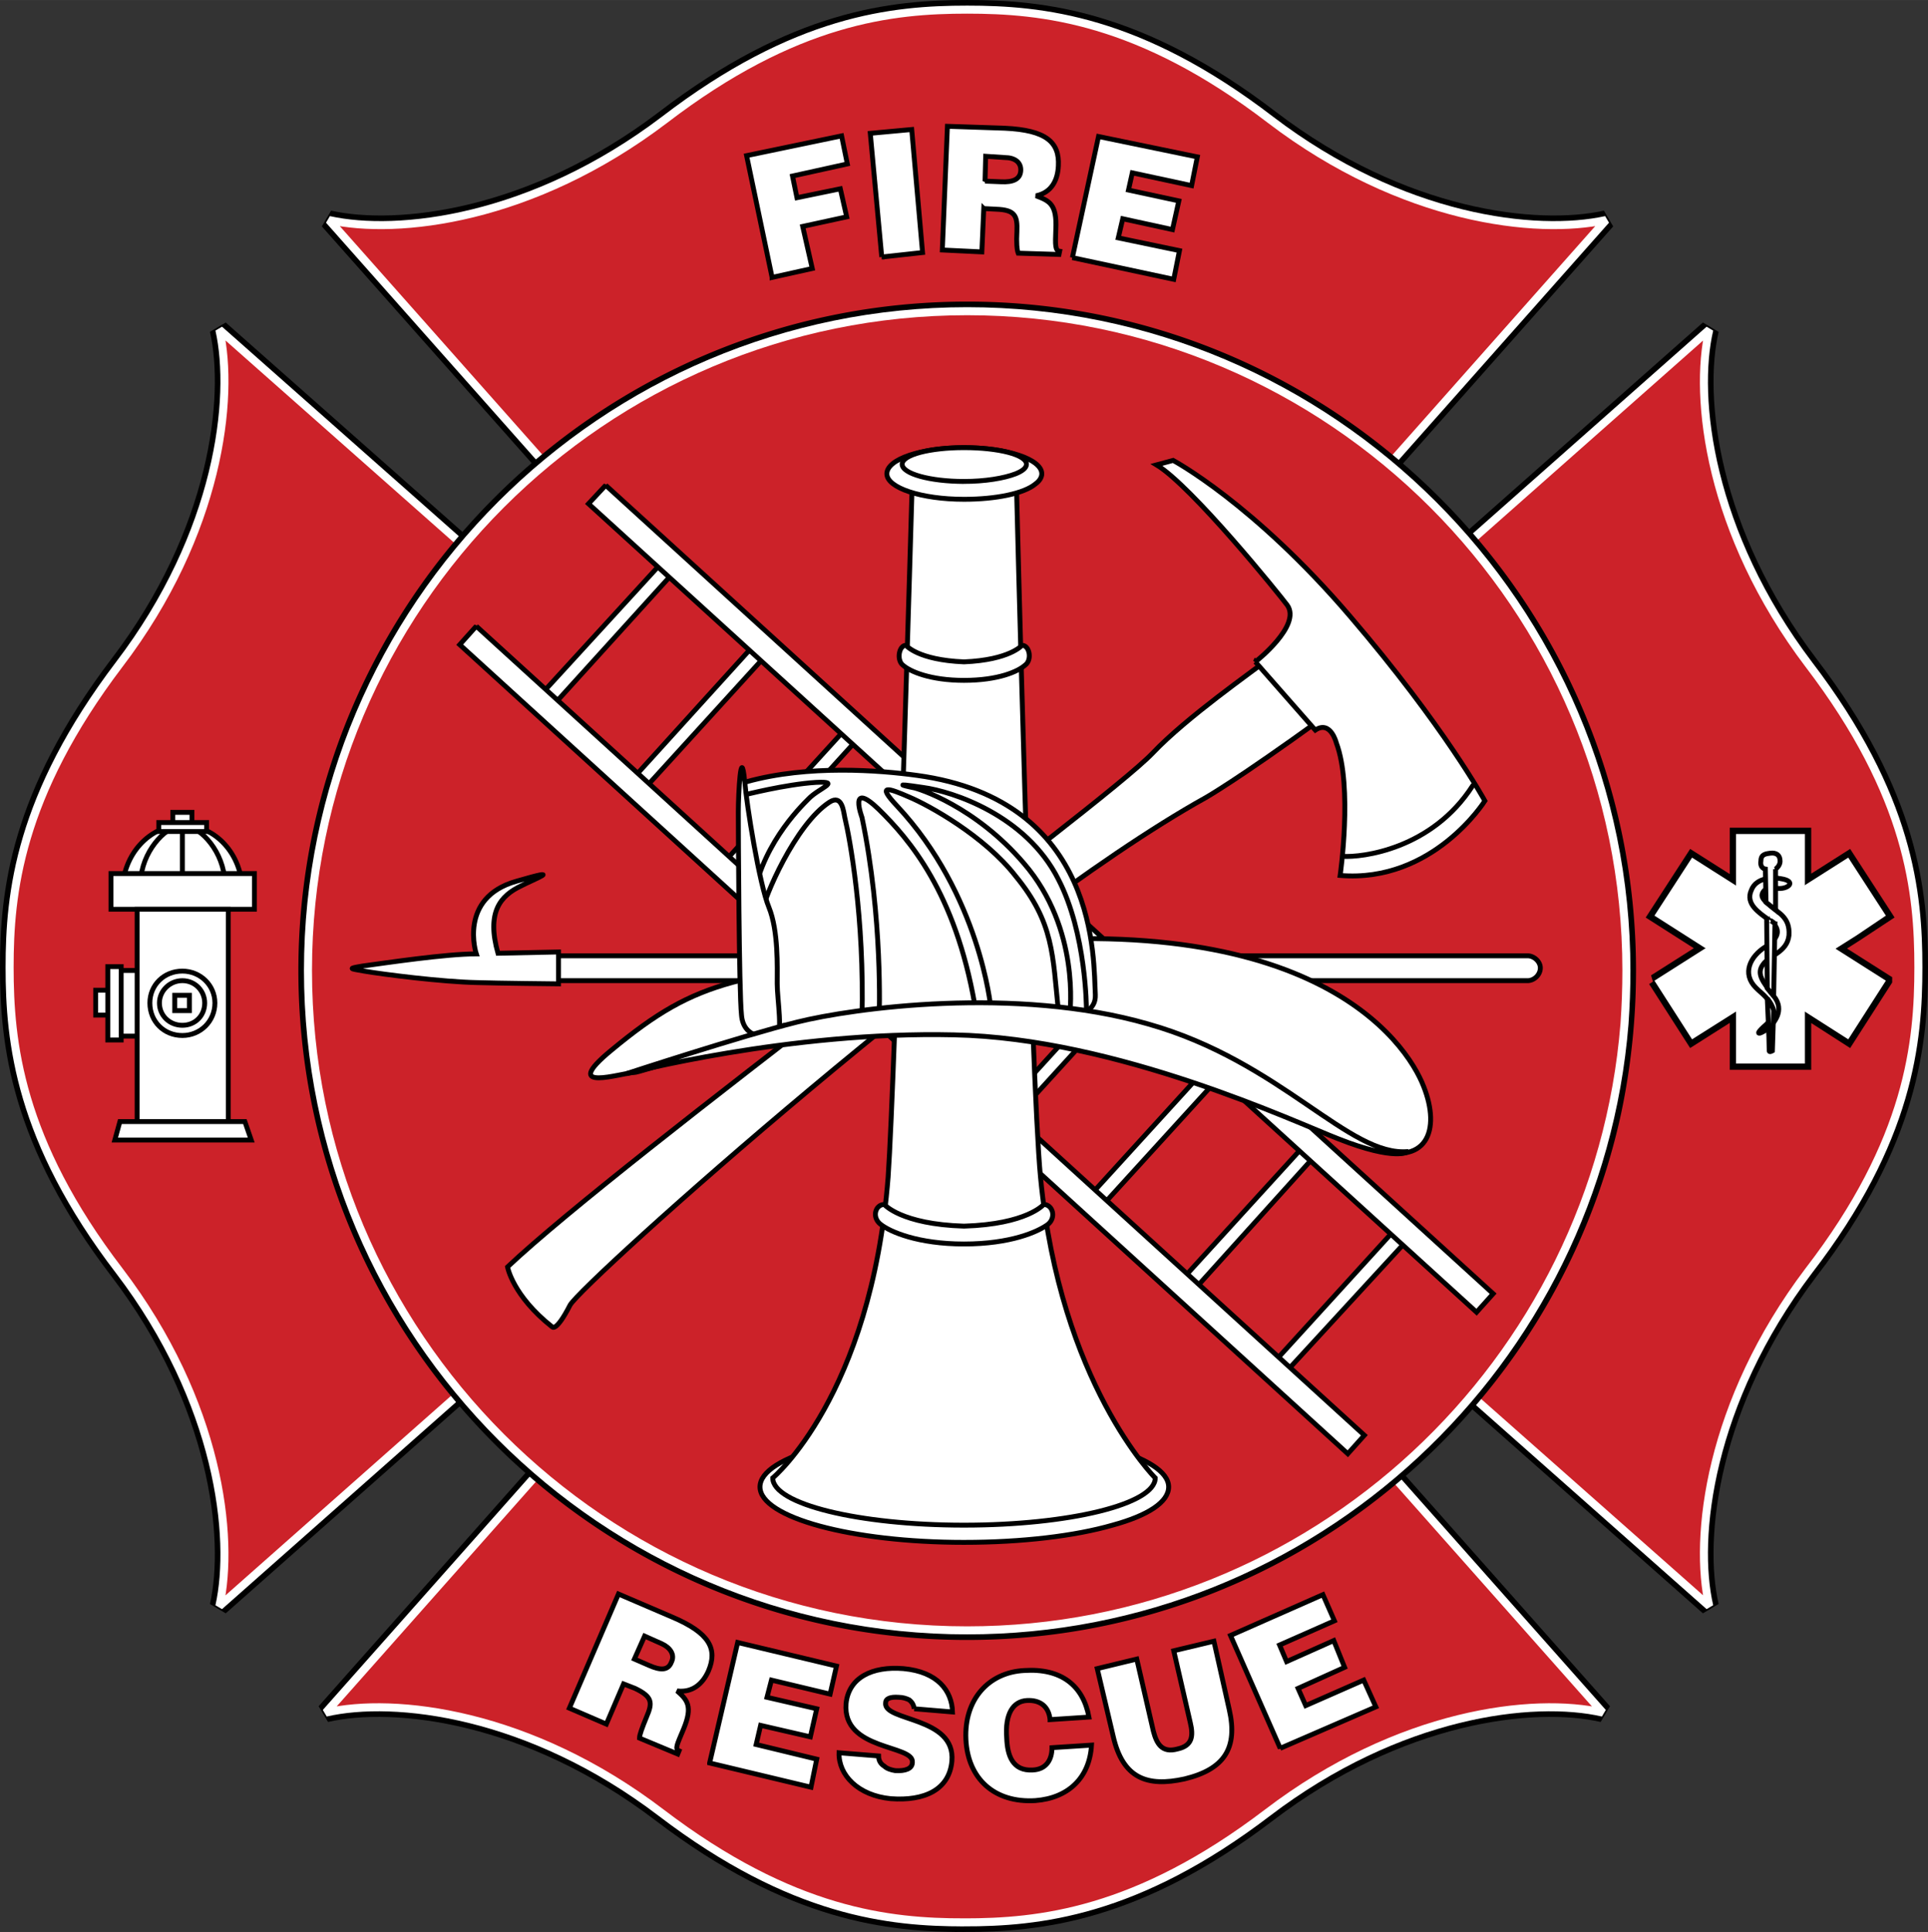
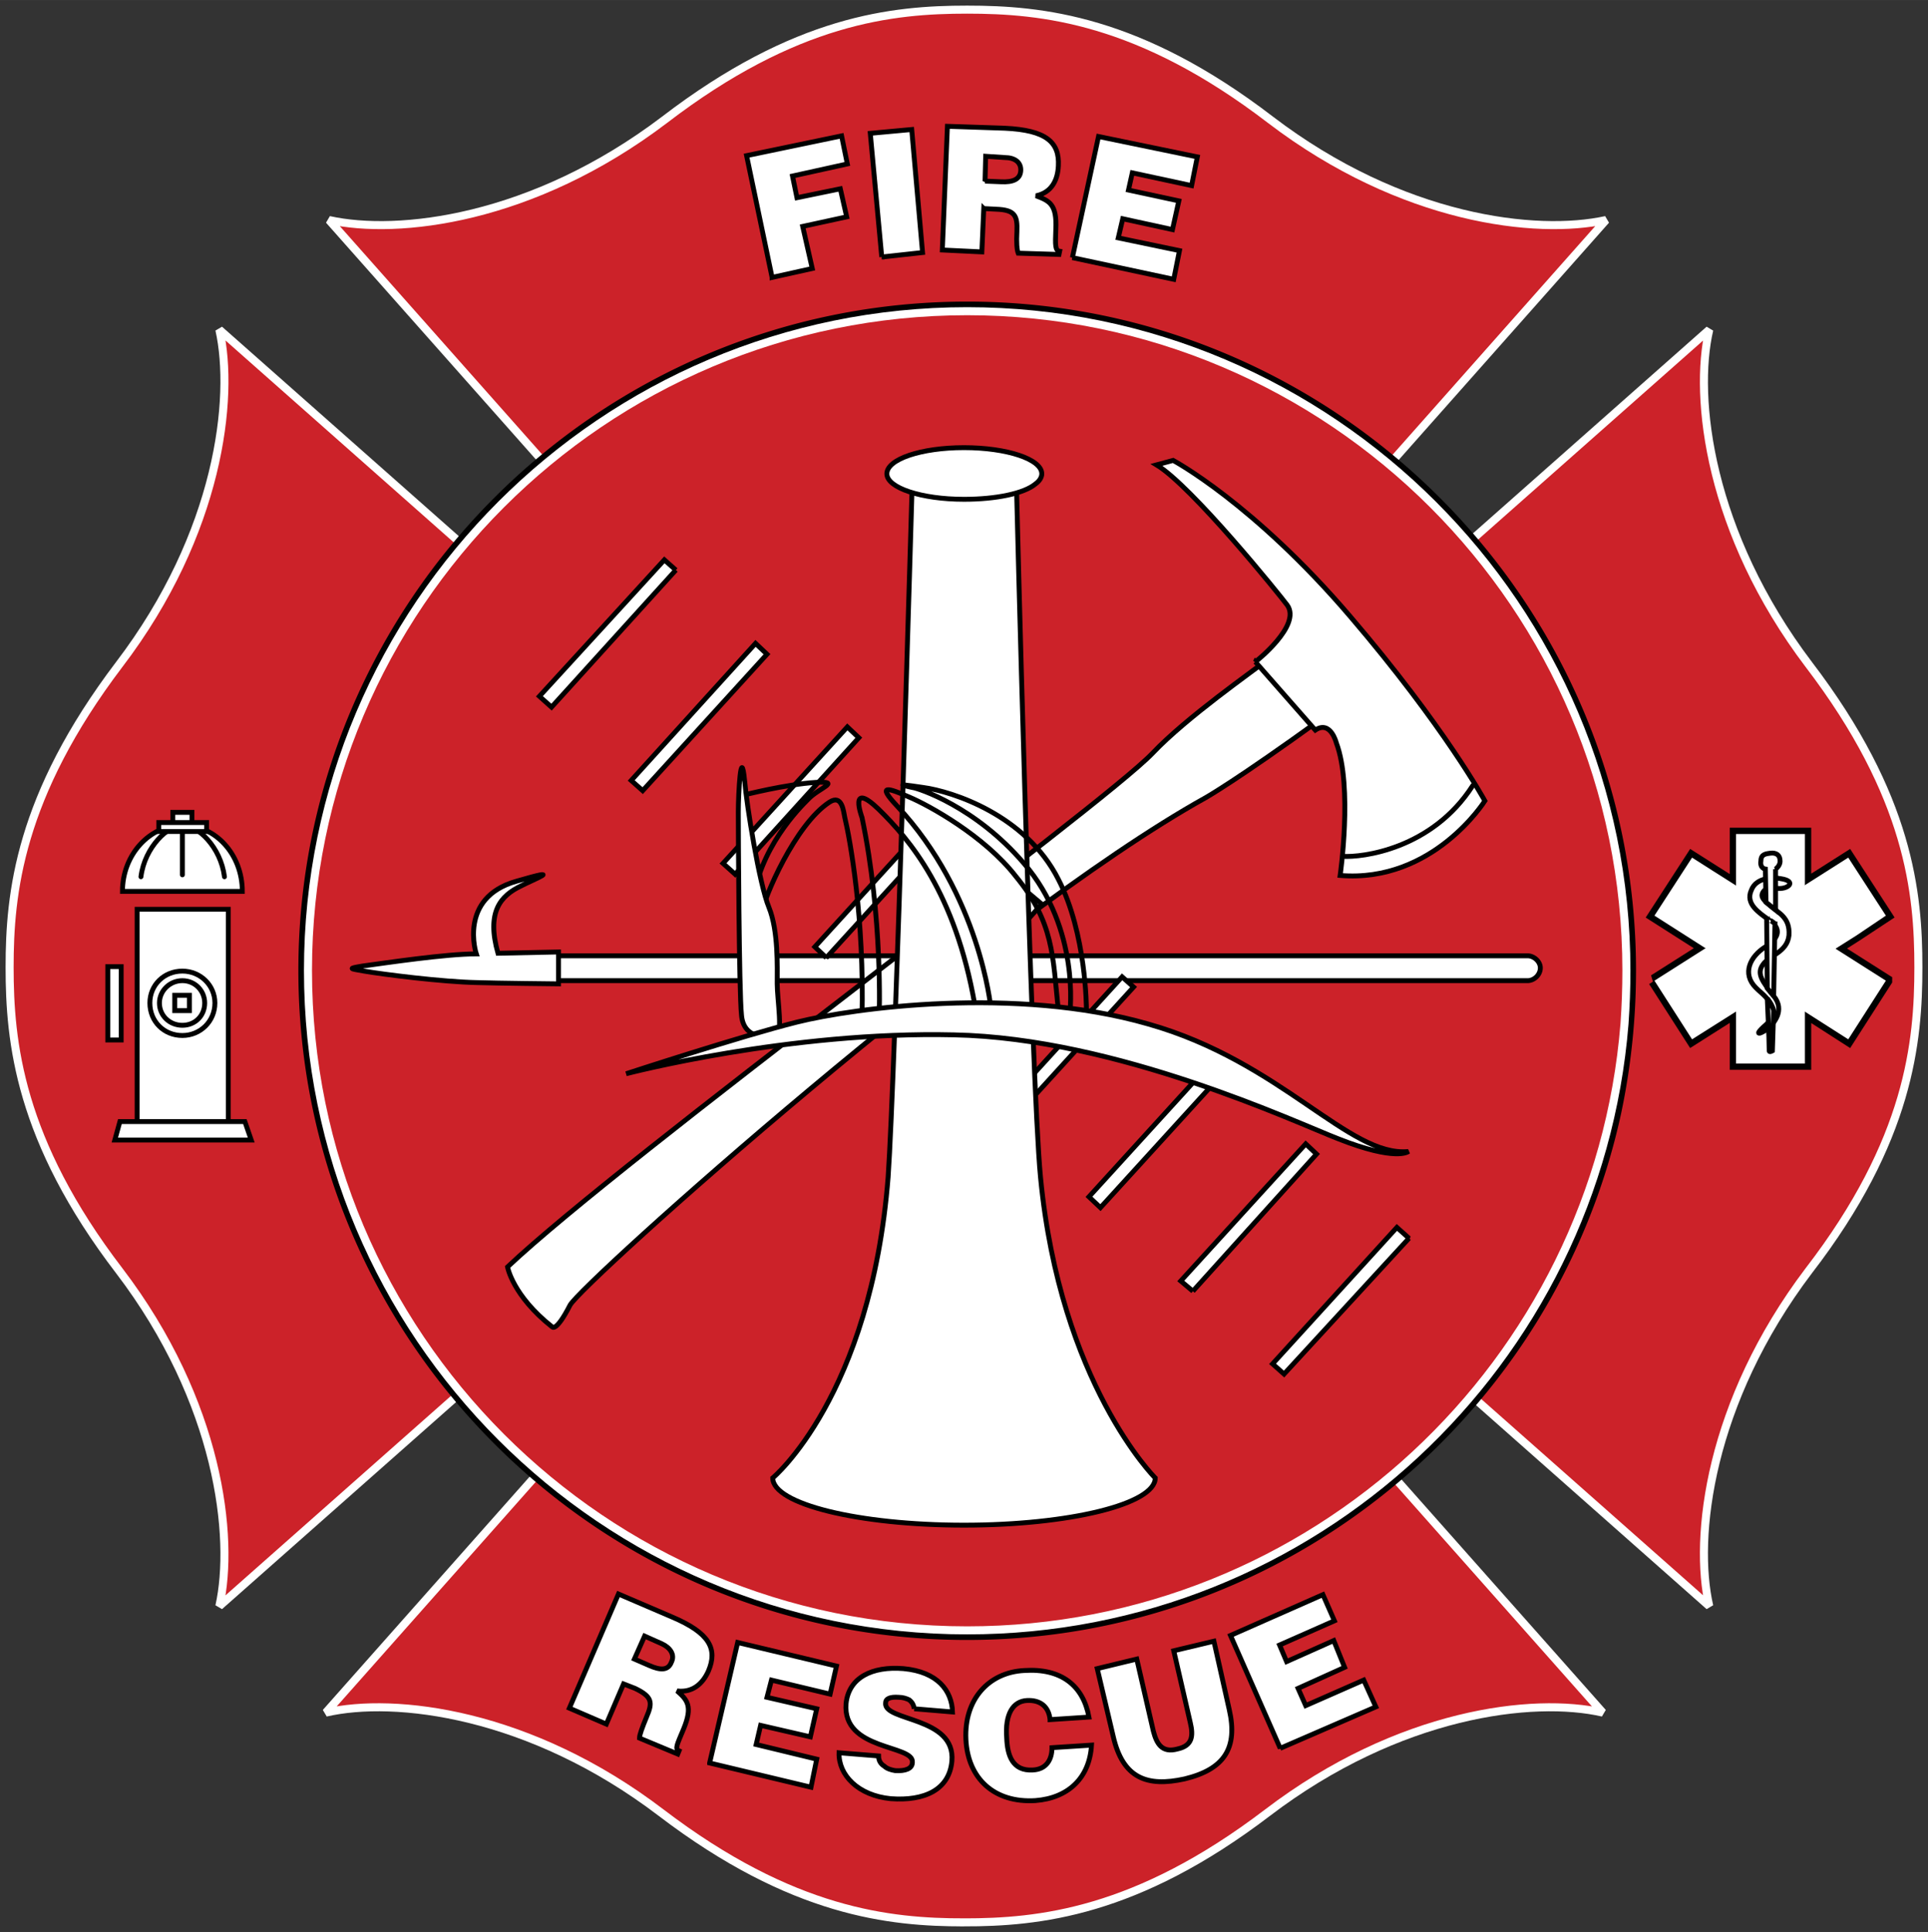
<svg xmlns="http://www.w3.org/2000/svg" width="2495" height="2500" viewBox="0 0 483.799 484.759">
  <rect x="0" y="0" width="483.799" height="484.759" fill="#333333" stroke="none" />
-   <path d="M242.699 2.412c-18.717 0-43.034 2.399-75.99 27.676-33.115 25.117-66.871 28.956-84.148 25.117l61.271 69.111h197.894l61.271-69.111c-17.438 3.839-51.193 0-84.149-25.117-32.954-25.276-57.431-27.676-76.149-27.676zM2.412 242.699c0 18.718 2.399 43.354 27.516 76.15 25.117 32.955 28.957 66.87 25.117 84.148l69.271-61.272V143.993L55.045 82.721c3.839 17.118 0 51.033-25.117 83.989-25.116 33.115-27.516 57.432-27.516 75.989zM241.899 482.347c18.718 0 43.194-2.399 76.149-27.516 32.956-25.117 66.711-29.116 84.148-25.117l-61.271-69.11H143.033l-61.272 69.11c17.277-3.999 51.193 0 84.148 25.117 32.956 25.116 57.433 27.516 75.99 27.516zM481.387 242.699c0-18.558-2.239-42.874-27.516-75.989-24.957-32.956-28.957-66.871-24.957-83.989l-69.271 61.271v197.733l69.271 61.272c-4-17.278 0-51.193 24.957-84.148 25.276-32.795 27.516-57.432 27.516-76.15z" fill-rule="evenodd" clip-rule="evenodd" fill="#cc203c" stroke="#000" stroke-width="4.824" stroke-linecap="round" stroke-miterlimit="2.613" />
  <path d="M242.699 2.412c-18.717 0-43.034 2.399-75.99 27.676-33.115 25.117-66.871 28.956-84.148 25.117l61.271 69.111h197.894l61.271-69.111c-17.438 3.839-51.193 0-84.149-25.117-32.954-25.276-57.431-27.676-76.149-27.676zM2.412 242.699c0 18.718 2.399 43.354 27.516 76.15 25.117 32.955 28.957 66.87 25.117 84.148l69.271-61.272V143.993L55.045 82.721c3.839 17.118 0 51.033-25.117 83.989-25.116 33.115-27.516 57.432-27.516 75.989zM241.899 482.347c18.718 0 43.194-2.399 76.149-27.516 32.956-25.117 66.711-29.116 84.148-25.117l-61.271-69.11H143.033l-61.272 69.11c17.277-3.999 51.193 0 84.148 25.117 32.956 25.116 57.433 27.516 75.99 27.516zM481.387 242.699c0-18.558-2.239-42.874-27.516-75.989-24.957-32.956-28.957-66.871-24.957-83.989l-69.271 61.271v197.733l69.271 61.272c-4-17.278 0-51.193 24.957-84.148 25.276-32.795 27.516-57.432 27.516-76.15z" fill-rule="evenodd" clip-rule="evenodd" fill="#cc2229" stroke="#fff" stroke-width="2.016" stroke-linecap="round" stroke-miterlimit="2.613" />
  <path d="M242.699 409.076c79.189 0 145.58-55.832 161.738-130.222a171.03 171.03 0 0 0 3.68-35.355c0-91.188-74.23-165.417-165.418-165.417-91.348 0-165.417 74.23-165.417 165.417 0 91.348 74.07 165.577 165.417 165.577z" fill-rule="evenodd" clip-rule="evenodd" fill="#cc203c" stroke="#000" stroke-width="4.824" stroke-linecap="round" stroke-miterlimit="2.613" />
  <path d="M242.699 409.076c86.868 0 158.059-67.03 164.938-152.139.32-4.479.48-8.959.48-13.438 0-91.188-74.23-165.417-165.418-165.417-91.348 0-165.417 74.23-165.417 165.417 0 91.348 74.07 165.577 165.417 165.577z" fill-rule="evenodd" clip-rule="evenodd" fill="#cc2229" stroke="#fff" stroke-width="2.016" stroke-linecap="round" stroke-miterlimit="2.613" />
  <path fill-rule="evenodd" clip-rule="evenodd" fill="#fff" stroke="#000" stroke-width="1.224" stroke-linecap="round" stroke-miterlimit="2.613" d="M48.166 203.824v5.76h-4.8v-5.76h4.8z" />
  <path d="M60.804 223.662c0-9.279-6.719-16.638-15.038-16.638-8.159 0-15.038 7.358-15.038 16.638h30.076z" fill-rule="evenodd" clip-rule="evenodd" fill="#fff" stroke="#000" stroke-width="1.224" stroke-linecap="round" stroke-miterlimit="2.613" />
  <path d="M45.766 207.024c3.839 0 9.599 5.439 10.558 12.958m-20.957 0c.96-7.519 6.879-12.958 10.399-12.958v12.478" fill="none" stroke="#000" stroke-width="1.224" stroke-linecap="round" stroke-miterlimit="2.613" />
-   <path fill-rule="evenodd" clip-rule="evenodd" fill="#fff" stroke="#000" stroke-width="1.224" stroke-linecap="round" stroke-miterlimit="2.613" d="M63.843 228.142v-8.959H27.849v8.959h35.994zM28.968 259.977v-16.478h5.92v16.478h-5.92zM27.849 254.697v-6.238h-3.84v6.238h3.84z" />
  <path fill-rule="evenodd" clip-rule="evenodd" fill="#fff" stroke="#000" stroke-width="1.224" stroke-linecap="round" stroke-miterlimit="2.613" d="M30.408 260.938v-18.399h-3.359v18.399h3.359zM57.284 281.414v-53.272H34.408v53.272h22.876zM63.044 286.054l-1.6-4.64H30.088l-1.279 4.64h34.235z" />
  <path d="M45.766 243.659c4.479 0 8.159 3.52 8.159 7.999 0 4.64-3.68 8.159-8.159 8.159-4.64 0-8.159-3.52-8.159-8.159 0-4.479 3.519-7.999 8.159-7.999z" fill-rule="evenodd" clip-rule="evenodd" fill="#fff" stroke="#000" stroke-width="1.224" stroke-linecap="round" stroke-miterlimit="2.613" />
  <path d="M45.766 257.258c3.199 0 5.599-2.4 5.599-5.6 0-3.04-2.4-5.6-5.599-5.6-3.2 0-5.759 2.56-5.759 5.6 0 3.199 2.559 5.6 5.759 5.6zM51.845 208.624v-2.24H39.847v2.24h11.998z" fill-rule="evenodd" clip-rule="evenodd" fill="#fff" stroke="#000" stroke-width="1.224" stroke-linecap="round" stroke-miterlimit="2.613" />
  <path fill-rule="evenodd" clip-rule="evenodd" fill="#fff" stroke="#000" stroke-width="1.224" stroke-linecap="round" stroke-miterlimit="2.613" d="M47.526 253.578v-3.84h-3.68v3.84h3.68zM383.32 246.059c1.6 0 3.199-1.439 3.199-3.199 0-1.6-1.6-3.04-3.199-3.04H127.195c-1.76 0-3.199 1.44-3.199 3.04a3.208 3.208 0 0 0 3.199 3.199H383.32z" />
  <path d="M91.04 242.379c5.919-.8 20.797-3.039 28.476-3.039 0 0-4.639-14.078 10.079-18.237 12.638-3.68 4-.32 1.28 1.12-5.439 2.56-8.799 6.719-5.919 16.958l15.198-.32v7.999s-15.678-.159-20.317-.319c-8.799-.16-23.837-2.08-28.476-2.88-3.681-.641-4.161-.641-.321-1.282zM317.729 165.75c-3.199 2.559-19.997 14.238-28.476 23.197-12.798 13.438-132.942 101.586-161.898 128.943 0 0 1.28 7.198 11.199 15.037 0 0 .96 1.44 4.48-5.438 2.879-5.439 105.105-97.107 159.498-127.343 0 0 7.679-4.32 29.116-19.838l-13.919-14.558z" fill-rule="evenodd" clip-rule="evenodd" fill="#fff" stroke="#000" stroke-width="1.224" stroke-linecap="round" stroke-miterlimit="2.613" />
  <path d="M315.01 166.069s11.678-9.119 7.999-14.237c-1.76-2.4-23.997-29.916-32.796-35.195l4.159-1.12s20.157 10.719 44.474 39.194c23.678 27.677 33.756 46.234 33.756 46.234s-12.958 20.637-36.314 18.717c0 0 3.199-22.237-.96-33.276 0 0-1.44-5.759-5.279-3.199l-15.039-17.118z" fill-rule="evenodd" clip-rule="evenodd" fill="#fff" stroke="#000" stroke-width="1.224" stroke-linecap="round" stroke-miterlimit="2.613" />
  <path d="M336.927 214.863c4.8.319 22.396-1.76 32.636-17.758" fill="none" stroke="#000" stroke-width="1.224" stroke-linecap="round" stroke-miterlimit="2.613" />
  <path fill-rule="evenodd" clip-rule="evenodd" fill="#fff" stroke="#000" stroke-width="1.224" stroke-linecap="round" stroke-miterlimit="2.613" d="M353.564 310.69l-3.04-2.719-31.195 34.235 2.88 2.56 31.355-34.076zM299.332 323.969l-3.04-2.561 31.355-34.394 2.72 2.559-31.035 34.396zM276.135 303.011l-2.88-2.72 31.196-34.234 3.039 2.558-31.355 34.396zM253.258 281.895l-2.879-2.561 31.195-34.235 2.879 2.559-31.195 34.237zM230.381 261.097l-2.88-2.72 30.876-34.075 3.04 2.559-31.036 34.236zM207.344 240.3l-2.88-2.72 31.196-34.235 2.88 2.719-31.196 34.236zM184.467 219.343l-3.039-2.72 31.196-34.235 2.879 2.719-31.036 34.236zM161.271 198.385l-2.88-2.559 31.196-34.395 2.879 2.719-31.195 34.235zM169.589 143.033l-2.88-2.56-31.355 34.235 3.04 2.72 31.195-34.395z" />
-   <path fill-rule="evenodd" clip-rule="evenodd" fill="#fff" stroke="#000" stroke-width="1.224" stroke-linecap="round" stroke-miterlimit="2.613" d="M119.516 157.111l222.849 203.012-4.158 4.64L115.356 161.75l4.16-4.639zM151.992 121.756l222.69 202.852-4.161 4.64-222.849-202.853 4.32-4.639zM241.899 387c14.558 0 27.836-1.6 37.275-4.319 8.798-2.4 14.077-5.76 14.077-9.599 0-7.68-23.036-13.918-51.353-13.918-28.156 0-51.193 6.238-51.193 13.918.001 7.679 23.038 13.918 51.194 13.918z" />
  <path d="M228.941 119.996s-4.32 150.22-6.08 175.336c-4.319 55.033-28.956 75.51-28.956 75.51 0 6.56 21.597 11.839 47.993 11.839s47.993-5.279 47.993-11.839c0 0-23.836-23.677-28.796-75.51-2.399-24.957-6.079-175.336-6.079-175.336h-26.075z" fill-rule="evenodd" clip-rule="evenodd" fill="#fff" stroke="#000" stroke-width="1.224" stroke-linecap="round" stroke-miterlimit="2.613" />
  <path d="M241.899 125.275c7.999 0 15.038-1.439 17.917-3.839 1.12-.8 1.601-1.759 1.601-2.56 0-3.68-8.799-6.559-19.518-6.559s-19.357 2.879-19.357 6.559c0 3.52 8.639 6.399 19.357 6.399z" fill-rule="evenodd" clip-rule="evenodd" fill="#fff" stroke="#000" stroke-width="1.224" stroke-linecap="round" stroke-miterlimit="2.613" />
-   <path d="M241.899 120.796c5.279 0 10.079-.8 12.958-1.92 1.6-.64 2.72-1.44 2.72-2.399 0-2.399-7.039-4.16-15.678-4.16-8.479 0-15.518 1.76-15.518 4.16s7.04 4.319 15.518 4.319zM241.899 312.13c-11.519 0-18.558-3.04-20.957-4.959-2.24-1.76-1.28-4.96.96-4.96 0 0 4.159 4.96 19.997 5.439 15.838-.479 19.997-5.439 19.997-5.439 2.24 0 3.199 3.2 1.12 4.96-2.559 1.919-9.438 4.959-21.117 4.959zM241.899 170.709c-8.479 0-13.598-2.239-15.358-3.839-1.6-1.28-.96-4.959.8-4.959 0 0 2.879 3.68 14.558 4.159 11.519-.479 14.558-4.159 14.558-4.159 1.92 0 2.56 3.68.8 4.959-1.759 1.6-6.719 3.839-15.358 3.839zM343.806 287.974c14.398 5.119 17.758-4.479 13.438-15.358-4.32-11.198-28.477-47.193-121.104-34.396-51.513 6.879-60.312 6.72-82.709 25.276-13.438 11.039 2.88 5.6 5.759 5.6 2.72 0 66.231-23.997 127.022-4.799 53.274 16.797 46.235 19.516 57.594 23.677z" fill-rule="evenodd" clip-rule="evenodd" fill="#fff" stroke="#000" stroke-width="1.224" stroke-linecap="round" stroke-miterlimit="2.613" />
-   <path d="M255.978 254.697c6.239 0 19.197 2.4 18.878-5.119-.48-8.479 1.119-48.793-44.794-55.032-9.279-1.28-27.196-2.72-42.714 1.6 0 0-1.279.48-.8 3.359.32 2.88 0 46.074 0 49.754 0 3.52-.32 8.958 3.04 8.958 3.358 0 18.076-3.999 66.39-3.52z" fill-rule="evenodd" clip-rule="evenodd" fill="#fff" stroke="#000" stroke-width="1.224" stroke-linecap="round" stroke-miterlimit="2.613" />
  <path d="M186.547 199.505s10.559-2.719 18.238-3.199c6.559-.32.64 1.439-1.92 4.159-2.08 2.08-12.638 12.479-14.078 26.876s1.76 5.12 2.399 1.6c.48-3.52 8.319-22.077 16.958-27.677 3.2-2.079 3.519 2.4 3.839 3.84 1.28 5.279 4.959 25.276 4.319 50.394l4.319-.48s.96-24.637-4.319-49.913c0 0-3.52-9.439 4.16-2.08 7.679 7.52 19.197 20.797 24.157 49.113l3.999.641s-2.72-28.316-23.517-50.554c-5.279-5.599-2.08-4.479 3.04-2.24 4.959 2.08 18.877 9.759 26.716 19.837 9.599 11.679 9.279 19.838 10.719 33.756l2.88.64s2.72-21.117-11.519-37.595c-12.158-14.238-26.557-18.878-27.996-19.038 0 0-6.879-1.44 2.719 0 7.199.959 25.757 6.879 33.916 23.037 7.039 13.599 7.039 32.476 7.039 32.476" fill="none" stroke="#000" stroke-width="1.224" stroke-linecap="round" stroke-miterlimit="2.613" />
  <path d="M186.867 195.985c.48 5.92 3.68 25.917 6.079 31.676 2.4 5.919 2.08 15.038 2.08 19.197 0 4 1.6 13.118-.48 13.278-2.24.32-7.999.48-8.479-5.439-.641-5.919-.8-46.873-.8-51.033 0-4.319.64-17.117 1.6-7.679z" fill-rule="evenodd" clip-rule="evenodd" fill="#fff" stroke="#000" stroke-width="1.224" stroke-linecap="round" stroke-miterlimit="2.613" />
  <path d="M157.111 269.416s28.796-9.439 42.875-12.959 54.872-9.118 88.147.48c33.436 9.438 50.394 33.436 65.271 31.996 0 0-3.039 2.56-17.598-3.2-10.398-3.999-55.513-25.276-96.467-26.076-41.274-.96-82.228 9.759-82.228 9.759z" fill-rule="evenodd" clip-rule="evenodd" fill="#fff" stroke="#000" stroke-width="1.224" stroke-linecap="round" stroke-miterlimit="2.613" />
  <path d="M452.911 266.855v-57.592h-17.278v57.592h17.278zm20.318-20.796l-48.634-30.876-9.438 14.559 41.914 26.716 6.719 4.32 9.439-14.719zm-58.073 0l48.633-30.876 9.439 14.559-7.52 4.959-41.114 26.077-9.438-14.719z" fill="none" stroke="#000" stroke-width="3.168" stroke-linecap="round" stroke-miterlimit="2.613" />
  <path fill-rule="evenodd" clip-rule="evenodd" fill="#fff" d="M452.911 266.855v-57.591h-17.278v57.591h17.278z" />
  <path fill-rule="evenodd" clip-rule="evenodd" fill="#fff" d="M473.229 246.059l-43.355-27.517-5.279-3.359-9.439 14.558 48.633 31.036 9.44-14.718z" />
  <path fill-rule="evenodd" clip-rule="evenodd" fill="#fff" d="M415.156 246.059l48.633-30.876 9.44 14.558-7.36 4.959-41.274 26.077-9.439-14.718z" />
  <path d="M446.832 220.462c-1.6-.319-6.079-.479-7.359 2.88-1.6 3.52 2.08 5.759 4.479 7.519 2.88 1.92 2.88 4.319-.96 6.719-3.84 2.399-5.919 6.719-2.399 10.238 1.279 1.44 7.199 5.119 2.56 9.279-4 3.52-.48 1.92.64.8 1.12-.96 4.319-4.319 1.28-7.999-2.88-3.68-4.319-5.6-2.72-7.839 1.6-2.399 6.079-3.04 6.559-7.359.32-4.639-2.72-5.599-4.959-7.679-1.76-1.44-2.239-2.24-1.439-3.359 0 0 .479-.96 3.199-.8 2.879.48 5.438-1.759 1.119-2.4z" fill-rule="evenodd" clip-rule="evenodd" fill="#fff" stroke="#000" stroke-width="1.224" stroke-linecap="round" stroke-miterlimit="2.613" />
  <path d="M445.552 218.062v10.239l-2.399-1.92-.16-8.319s-1.439-.16-1.12-2.08c0-1.76 1.44-1.76 2.4-1.919 1.439-.16 2.399.479 2.399 1.919 0 .001.16 1.121-1.12 2.08zM445.392 231.821l-.319 18.078-1.6-1.92-.16-17.598c-.001 0 1.759.96 2.079 1.44zM445.072 253.738l-.32 9.918s-.8.48-.8 0c0-2.879-.479-13.118-.479-13.118s1.599 2.08 1.599 3.2z" fill-rule="evenodd" clip-rule="evenodd" fill="#fff" stroke="#000" stroke-width="1.224" stroke-linecap="round" stroke-miterlimit="2.613" />
  <path d="M156.471 422.515l-4.319 10.079-9.279-4 12.318-28.636 13.438 5.76c9.439 3.999 11.519 7.998 9.119 13.598-1.44 3.199-4 5.439-7.839 4.959 2.56 2.24 4 3.84 1.6 9.599-1.6 3.84-2.239 4.96-1.12 5.439l-.319.8-9.599-3.999c0-.8.64-2.56 1.76-5.279 1.6-3.68 1.439-5.119-2.88-7.199l-2.88-1.121z" fill-rule="evenodd" clip-rule="evenodd" fill="#fff" stroke="#000" stroke-width="1.224" stroke-miterlimit="2.613" />
  <path d="M159.19 416.275l3.68 1.601c2.88 1.279 4.799 1.279 5.599-.8.96-1.92-.32-3.68-2.399-4.64l-4.319-1.92-2.561 5.759z" fill-rule="evenodd" clip-rule="evenodd" fill="#cc2229" stroke="#000" stroke-width="1.224" stroke-miterlimit="2.613" />
  <path fill-rule="evenodd" clip-rule="evenodd" fill="#fff" stroke="#000" stroke-width="1.224" stroke-miterlimit="2.613" d="M178.068 442.353l7.039-30.237 24.797 5.919-1.6 7.039-14.718-3.519-1.12 4.32 12.478 2.879-1.599 7.039-12.479-2.879-1.119 4.799 15.197 3.68-1.439 7.039-25.437-6.079zM229.421 428.754c-.16-.96-.479-1.6-1.28-2.239-.64-.32-1.6-.64-2.56-.64-2.24-.16-3.359.319-3.359 1.439-.48 4.64 17.597 3.359 16.638 14.558-.64 7.199-6.879 10.079-15.358 9.439-8.159-.8-13.118-5.92-12.958-11.519l9.918.8c0 1.279.64 2.079 1.44 2.56.64.64 1.76.96 2.719 1.119 2.56.16 4.32-.479 4.32-2.079.479-4.479-17.598-2.88-16.638-14.718.64-6.56 6.559-9.439 14.397-8.799 8.639.8 12.159 5.599 12.318 10.879l-9.597-.8zM263.496 431.474c-.319-3.359-2.56-4.959-5.759-4.799-3.52.159-5.599 3.359-5.119 9.438.16 4.319 1.439 8.318 6.559 7.999 3.36-.16 4.8-2.56 4.8-5.6l9.919-.64c-.48 8.158-5.76 13.278-14.079 13.918-10.238.64-16.957-5.439-17.438-15.357-.479-10.079 5.76-16.798 14.559-17.278 9.438-.64 14.878 3.84 16.317 11.679l-9.759.64zM275.335 418.676l9.919-2.4 4.159 18.078c.8 3.039 2.079 5.599 6.079 4.479 3.68-.8 4-3.199 3.199-6.56l-4.159-18.077 10.079-2.399 3.839 17.117c2.24 9.759-1.279 15.038-11.198 17.438-9.438 2.08-15.518-.16-17.918-10.718l-3.999-16.958zM321.249 438.673l-12.478-28.317 23.196-10.238 2.88 6.56-13.758 6.078 1.76 4.16 11.839-5.279 2.718 6.718-11.677 5.28 1.918 4.319 14.559-6.399 3.039 6.719-23.996 10.399zM193.746 69.603l-6.399-30.556 23.837-4.959 1.44 7.038-13.759 3.04 1.12 5.439 10.879-2.239 1.599 7.039-11.038 2.4 2.399 10.558-10.078 2.24zM221.262 64.483l-2.879-31.035 10.398-.96 2.72 30.875-10.239 1.12zM246.858 52.325l-.479 10.878-9.919-.48 1.28-31.036 14.399.48c10.398.479 13.758 3.52 13.438 9.438-.16 3.68-1.76 6.719-5.6 7.519 3.359 1.28 5.279 2.08 4.96 8.479-.16 4-.16 5.279.96 5.439l-.16.8-10.238-.32c-.32-.8-.48-2.72-.32-5.439.16-4-.48-5.439-5.279-5.599l-3.042-.159z" />
  <path d="M247.179 45.446l3.999.16c3.04.16 4.8-.64 4.96-2.72.159-2.24-1.6-3.359-3.999-3.359l-4.8-.32-.16 6.239z" fill-rule="evenodd" clip-rule="evenodd" fill="#cc2229" stroke="#000" stroke-width="1.224" stroke-miterlimit="2.613" />
  <path fill-rule="evenodd" clip-rule="evenodd" fill="#fff" stroke="#000" stroke-width="1.224" stroke-miterlimit="2.613" d="M269.096 64.644l6.559-30.396 24.796 5.119-1.439 7.199-14.878-3.2-.96 4.32 12.638 2.719-1.6 7.199-12.478-2.719-1.12 4.8 15.358 3.199-1.44 7.199-25.436-5.439z" />
</svg>